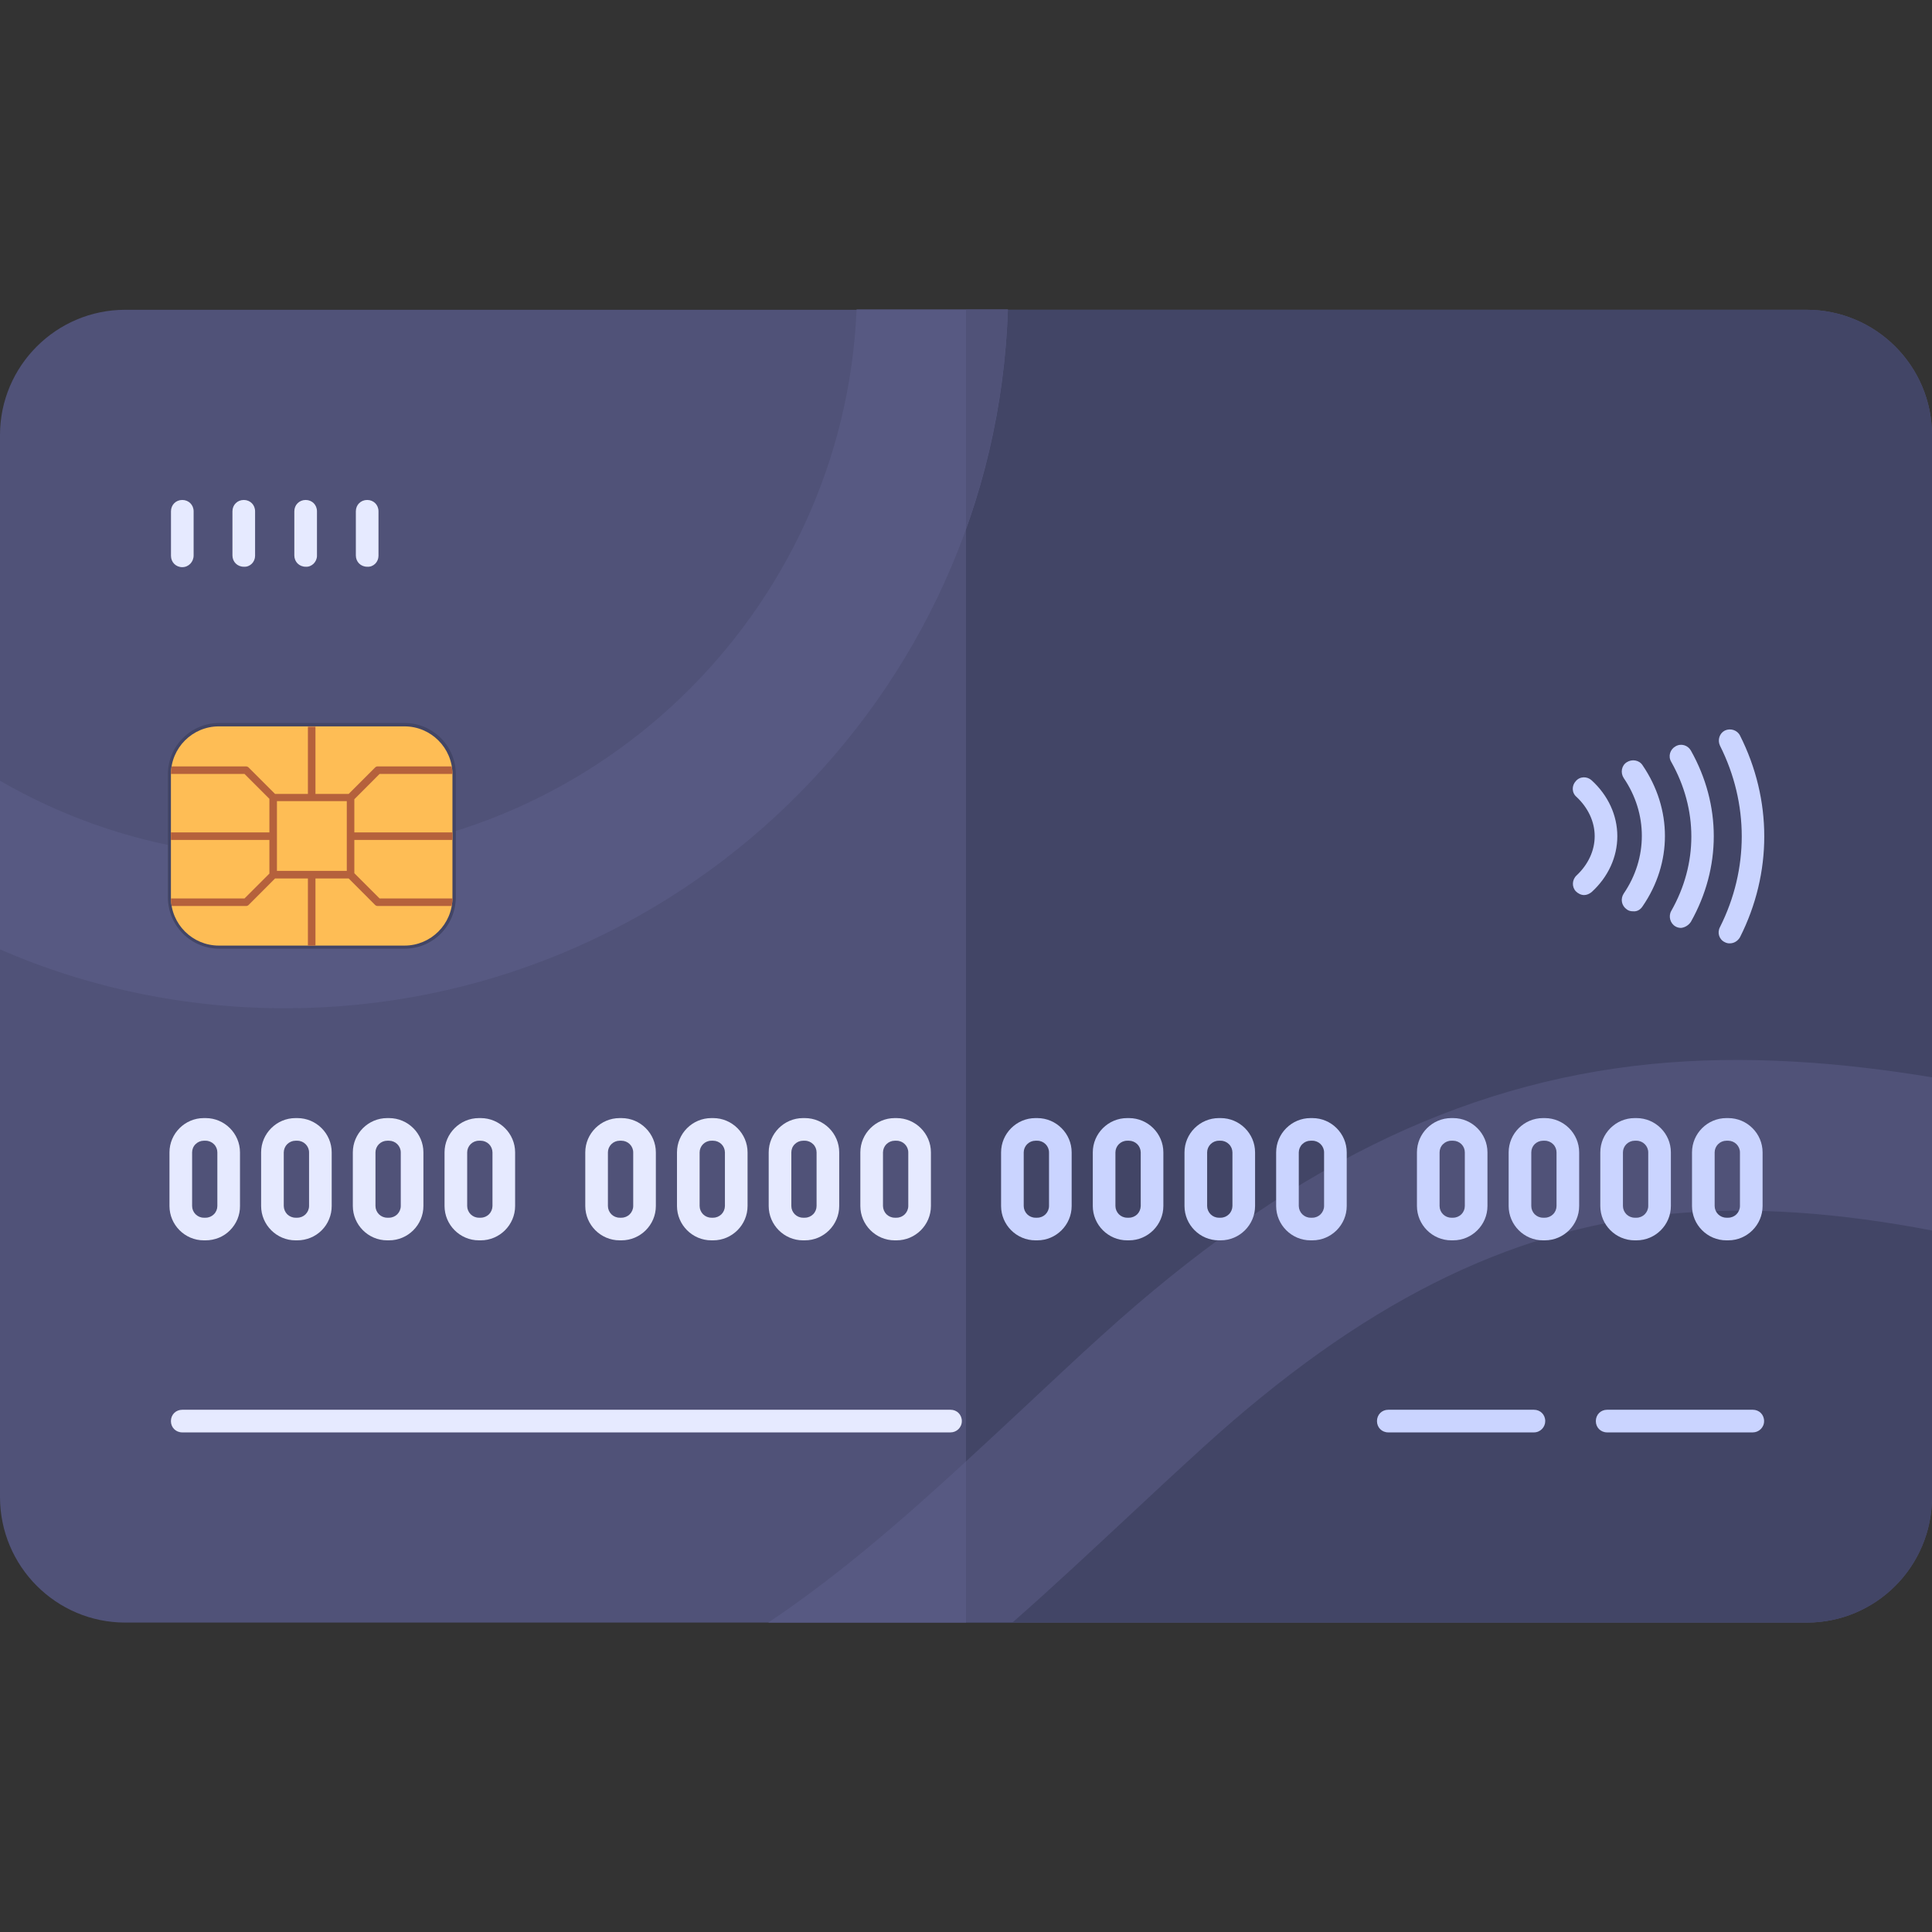
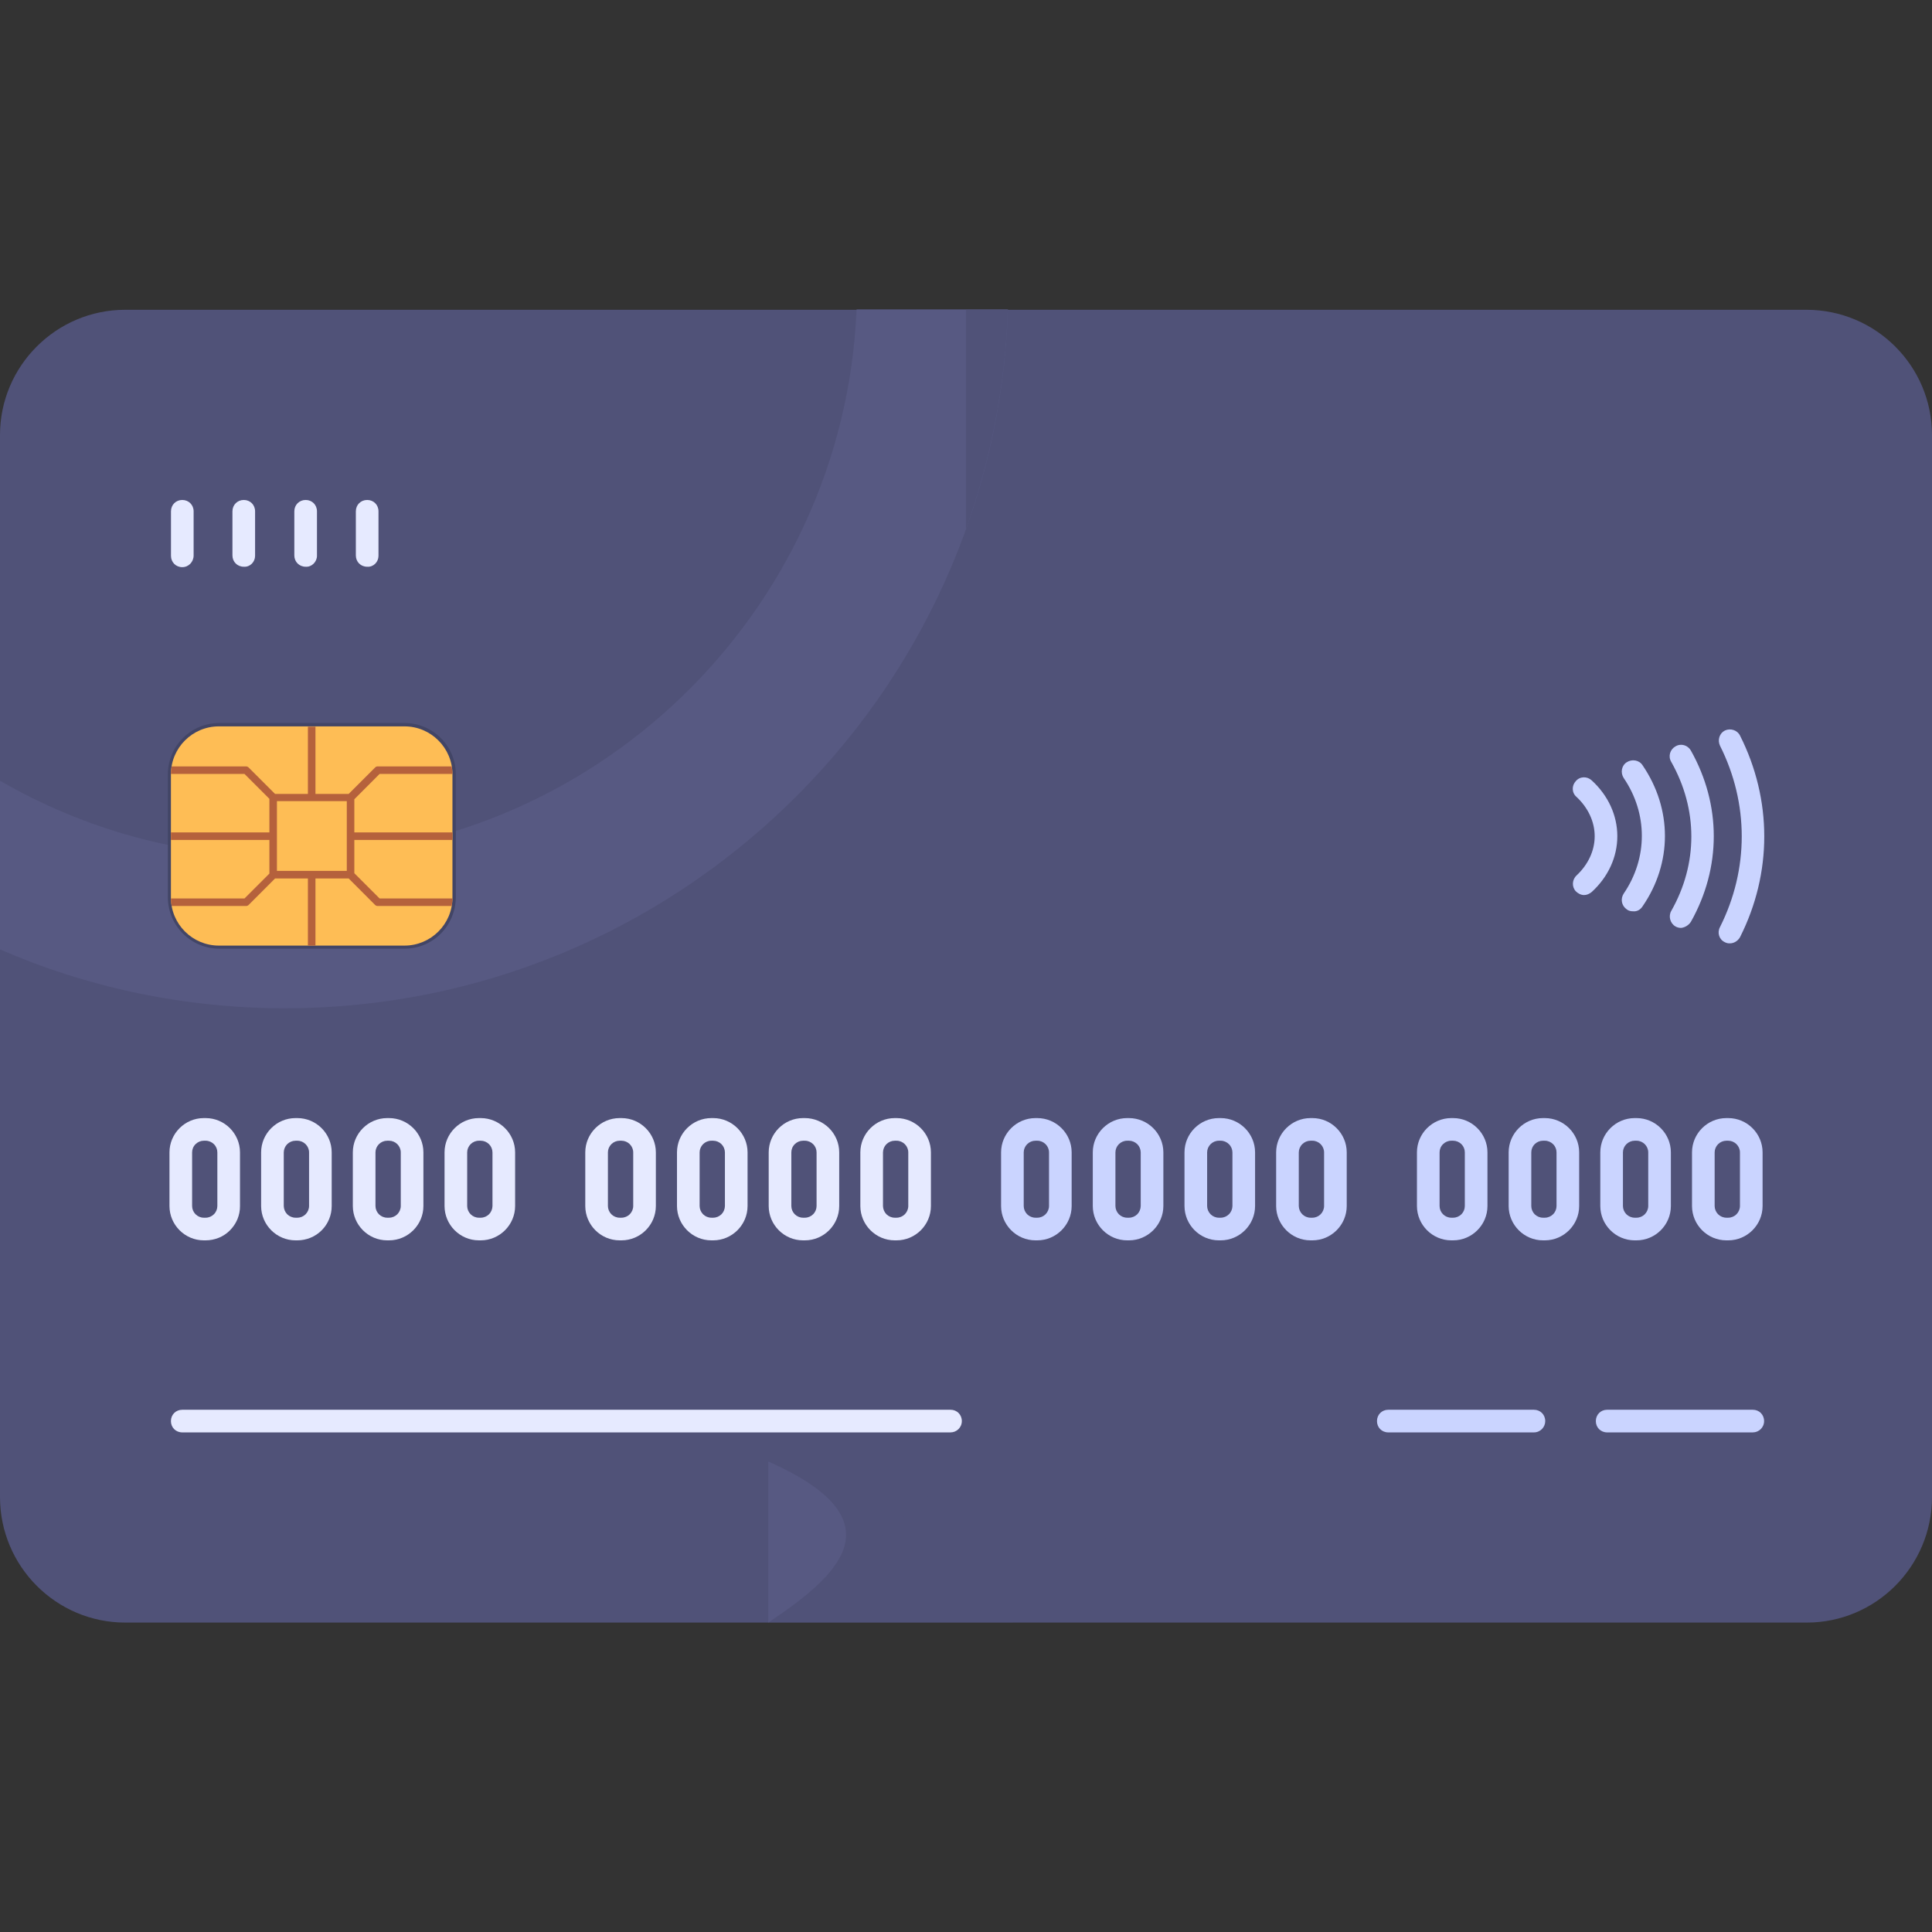
<svg xmlns="http://www.w3.org/2000/svg" width="32" height="32" viewBox="0 0 32 32" fill="none">
  <rect x="0" y="0" width="32" height="32" fill="#333333" stroke="none" />
  <path d="M29.925 26.875H2.075C0.931 26.875 0 25.944 0 24.794V7.206C0 6.062 0.931 5.131 2.075 5.131H29.919C31.069 5.131 32 6.062 32 7.206V24.794C32 25.944 31.069 26.875 29.925 26.875Z" fill="#505278" />
-   <path d="M29.925 5.131H16V26.875H29.925C31.075 26.875 32 25.944 32 24.8V7.206C32 6.062 31.069 5.131 29.925 5.131Z" fill="#424566" />
  <path d="M16.694 5.131C16.481 11.55 11.194 16.7 4.725 16.7C3.05 16.7 1.45 16.356 0 15.725V12.931C1.394 13.738 3.006 14.194 4.725 14.194C9.812 14.194 13.975 10.162 14.188 5.125H16.694V5.131H16.694Z" fill="#575982" />
  <path d="M16 5.131V8.763C16.406 7.619 16.65 6.4 16.693 5.131H16ZM32 17.844V20.381C30.5 20.094 29.037 19.969 27.587 20.113C24.968 20.375 22.537 21.6 19.931 23.969C19.511 24.351 19.095 24.737 18.681 25.125C18.056 25.706 17.431 26.294 16.775 26.869H12.725C14.225 25.869 15.568 24.613 16.975 23.3C17.393 22.913 17.818 22.506 18.25 22.119C21.275 19.375 24.162 17.944 27.337 17.625C28.906 17.469 30.493 17.594 32 17.844Z" fill="#505278" />
-   <path d="M12.725 26.875H16V24.206C14.931 25.187 13.875 26.106 12.725 26.875Z" fill="#575982" />
+   <path d="M12.725 26.875V24.206C14.931 25.187 13.875 26.106 12.725 26.875Z" fill="#575982" />
  <path d="M6.7 15.713H3.631C3.162 15.713 2.781 15.331 2.781 14.863V12.825C2.781 12.356 3.162 11.975 3.631 11.975H6.7C7.169 11.975 7.55 12.356 7.55 12.825V14.863C7.544 15.338 7.169 15.713 6.7 15.713Z" fill="#424566" />
  <path d="M6.7 15.662H3.625C3.187 15.662 2.831 15.306 2.831 14.869V12.825C2.831 12.387 3.187 12.031 3.625 12.031H6.7C7.137 12.031 7.494 12.387 7.494 12.825V14.869C7.494 15.306 7.137 15.662 6.7 15.662Z" fill="#FEBD55" />
  <path d="M7.494 13.912V13.787H5.869V13.238L6.287 12.819H7.494C7.494 12.775 7.487 12.731 7.481 12.694H6.256C6.238 12.694 6.225 12.7 6.212 12.713L5.775 13.15H5.225V12.037H5.1V13.15H4.556L4.119 12.713C4.107 12.701 4.091 12.694 4.075 12.694H2.844C2.837 12.731 2.831 12.775 2.831 12.819H4.05L4.462 13.231V13.787H2.831V13.912H4.462V14.469L4.05 14.881H2.831C2.831 14.925 2.837 14.969 2.844 15.006H4.075C4.094 15.006 4.106 15 4.119 14.988L4.556 14.55H5.1V15.662H5.225V14.55H5.775L6.212 14.988C6.225 15 6.237 15.006 6.256 15.006H7.481C7.487 14.969 7.494 14.925 7.494 14.881H6.287L5.869 14.463V13.912H7.494ZM5.744 14.425H4.587V13.269H5.744V14.425Z" fill="#B5613C" />
  <path d="M28.65 15.625C28.622 15.626 28.594 15.619 28.569 15.606C28.475 15.562 28.438 15.45 28.488 15.356C28.969 14.4 28.969 13.306 28.488 12.35C28.444 12.256 28.481 12.144 28.569 12.1C28.663 12.056 28.775 12.094 28.819 12.181C29.356 13.244 29.356 14.463 28.819 15.525C28.781 15.588 28.719 15.625 28.65 15.625ZM28.006 15.269C28.512 14.369 28.512 13.331 28.006 12.431C27.956 12.344 27.844 12.306 27.75 12.363C27.663 12.412 27.625 12.525 27.681 12.619C28.125 13.406 28.125 14.306 27.681 15.088C27.631 15.175 27.663 15.294 27.75 15.344C27.778 15.361 27.811 15.369 27.844 15.369C27.906 15.363 27.969 15.325 28.006 15.269ZM27.206 15.012C27.7 14.294 27.7 13.4 27.206 12.675C27.15 12.588 27.031 12.569 26.944 12.625C26.856 12.681 26.837 12.8 26.894 12.887C27.294 13.475 27.294 14.213 26.894 14.8C26.837 14.887 26.856 15 26.944 15.062C26.975 15.087 27.012 15.094 27.05 15.094C27.113 15.1 27.169 15.069 27.206 15.012ZM26.363 14.775C26.637 14.525 26.788 14.194 26.788 13.85C26.788 13.506 26.637 13.175 26.363 12.925C26.288 12.856 26.169 12.856 26.1 12.938C26.031 13.012 26.031 13.131 26.113 13.2C26.306 13.381 26.413 13.613 26.413 13.85C26.413 14.088 26.306 14.319 26.113 14.5C26.038 14.569 26.031 14.688 26.1 14.762C26.137 14.8 26.188 14.825 26.238 14.825C26.281 14.825 26.325 14.806 26.363 14.775Z" fill="#CAD4FF" />
  <path d="M15.744 23.725H3.019C2.912 23.725 2.831 23.644 2.831 23.538C2.831 23.431 2.912 23.35 3.019 23.35H15.744C15.85 23.35 15.931 23.431 15.931 23.538C15.931 23.644 15.844 23.725 15.744 23.725Z" fill="#E6EAFF" />
  <path d="M29.032 23.725H26.619C26.513 23.725 26.432 23.644 26.432 23.538C26.432 23.431 26.513 23.35 26.619 23.35H29.032C29.138 23.35 29.219 23.431 29.219 23.538C29.219 23.644 29.132 23.725 29.032 23.725ZM25.594 23.538C25.594 23.431 25.513 23.35 25.407 23.35H22.994C22.888 23.35 22.807 23.431 22.807 23.538C22.807 23.644 22.888 23.725 22.994 23.725H25.407C25.513 23.725 25.594 23.638 25.594 23.538Z" fill="#CAD4FF" />
  <path d="M3.019 9.394C2.913 9.394 2.832 9.312 2.832 9.206V8.469C2.832 8.362 2.913 8.281 3.019 8.281C3.125 8.281 3.207 8.362 3.207 8.469V9.2C3.207 9.306 3.125 9.394 3.019 9.394ZM4.225 9.206V8.469C4.225 8.362 4.144 8.281 4.038 8.281C3.932 8.281 3.85 8.362 3.85 8.469V9.2C3.85 9.306 3.932 9.387 4.038 9.387C4.144 9.394 4.225 9.306 4.225 9.206ZM5.25 9.206V8.469C5.25 8.362 5.169 8.281 5.063 8.281C4.957 8.281 4.875 8.362 4.875 8.469V9.2C4.875 9.306 4.957 9.387 5.063 9.387C5.163 9.394 5.25 9.306 5.25 9.206ZM6.269 9.206V8.469C6.269 8.362 6.188 8.281 6.082 8.281C5.975 8.281 5.894 8.362 5.894 8.469V9.2C5.894 9.306 5.975 9.387 6.082 9.387C6.188 9.394 6.269 9.306 6.269 9.206ZM3.407 20.544H3.375C3.063 20.544 2.807 20.288 2.807 19.975V19.087C2.807 18.775 3.063 18.519 3.375 18.519H3.407C3.719 18.519 3.975 18.775 3.975 19.087V19.975C3.976 20.05 3.961 20.124 3.933 20.193C3.904 20.262 3.862 20.325 3.809 20.378C3.757 20.431 3.694 20.473 3.625 20.501C3.555 20.529 3.481 20.544 3.407 20.544ZM3.375 18.894C3.324 18.894 3.275 18.915 3.239 18.951C3.202 18.987 3.182 19.036 3.182 19.087V19.975C3.182 20.026 3.202 20.075 3.239 20.112C3.275 20.148 3.324 20.169 3.375 20.169H3.407C3.458 20.169 3.507 20.148 3.543 20.112C3.58 20.075 3.6 20.026 3.6 19.975V19.087C3.6 19.036 3.58 18.987 3.543 18.951C3.507 18.915 3.458 18.894 3.407 18.894H3.375ZM4.925 20.544H4.894C4.582 20.544 4.325 20.288 4.325 19.975V19.087C4.325 18.775 4.582 18.519 4.894 18.519H4.925C5.238 18.519 5.494 18.775 5.494 19.087V19.975C5.494 20.05 5.48 20.124 5.451 20.193C5.423 20.262 5.381 20.325 5.328 20.378C5.275 20.431 5.212 20.473 5.143 20.501C5.074 20.529 5 20.544 4.925 20.544ZM4.894 18.894C4.843 18.894 4.794 18.915 4.757 18.951C4.721 18.987 4.701 19.036 4.7 19.087V19.975C4.701 20.026 4.721 20.075 4.757 20.112C4.794 20.148 4.843 20.169 4.894 20.169H4.925C4.977 20.169 5.026 20.148 5.062 20.112C5.098 20.075 5.119 20.026 5.119 19.975V19.087C5.119 19.036 5.098 18.987 5.062 18.951C5.026 18.915 4.977 18.894 4.925 18.894H4.894ZM6.444 20.544H6.413C6.1 20.544 5.844 20.288 5.844 19.975V19.087C5.844 18.775 6.1 18.519 6.413 18.519H6.444C6.757 18.519 7.013 18.775 7.013 19.087V19.975C7.013 20.288 6.757 20.544 6.444 20.544ZM6.413 18.894C6.362 18.894 6.312 18.915 6.276 18.951C6.24 18.987 6.219 19.036 6.219 19.087V19.975C6.219 20.026 6.24 20.075 6.276 20.112C6.312 20.148 6.362 20.169 6.413 20.169H6.444C6.495 20.169 6.545 20.148 6.581 20.112C6.617 20.075 6.638 20.026 6.638 19.975V19.087C6.638 19.036 6.617 18.987 6.581 18.951C6.545 18.915 6.495 18.894 6.444 18.894H6.413ZM7.963 20.544H7.932C7.619 20.544 7.363 20.288 7.363 19.975V19.087C7.363 18.775 7.619 18.519 7.932 18.519H7.963C8.275 18.519 8.532 18.775 8.532 19.087V19.975C8.532 20.288 8.275 20.544 7.963 20.544ZM7.932 18.894C7.88 18.894 7.831 18.915 7.795 18.951C7.759 18.987 7.738 19.036 7.738 19.087V19.975C7.738 20.026 7.759 20.075 7.795 20.112C7.831 20.148 7.88 20.169 7.932 20.169H7.963C8.014 20.169 8.063 20.148 8.1 20.112C8.136 20.075 8.156 20.026 8.157 19.975V19.087C8.156 19.036 8.136 18.987 8.1 18.951C8.063 18.915 8.014 18.894 7.963 18.894H7.932ZM10.294 20.544H10.263C9.95 20.544 9.694 20.288 9.694 19.975V19.087C9.694 18.775 9.95 18.519 10.263 18.519H10.294C10.607 18.519 10.863 18.775 10.863 19.087V19.975C10.863 20.288 10.607 20.544 10.294 20.544ZM10.263 18.894C10.212 18.894 10.162 18.915 10.126 18.951C10.09 18.987 10.069 19.036 10.069 19.087V19.975C10.069 20.026 10.09 20.075 10.126 20.112C10.162 20.148 10.212 20.169 10.263 20.169H10.294C10.345 20.169 10.395 20.148 10.431 20.112C10.467 20.075 10.488 20.026 10.488 19.975V19.087C10.488 19.036 10.467 18.987 10.431 18.951C10.395 18.915 10.345 18.894 10.294 18.894H10.263ZM11.813 20.544H11.782C11.469 20.544 11.213 20.288 11.213 19.975V19.087C11.213 18.775 11.469 18.519 11.782 18.519H11.813C12.125 18.519 12.382 18.775 12.382 19.087V19.975C12.382 20.288 12.125 20.544 11.813 20.544ZM11.782 18.894C11.73 18.894 11.681 18.915 11.645 18.951C11.609 18.987 11.588 19.036 11.588 19.087V19.975C11.588 20.026 11.609 20.075 11.645 20.112C11.681 20.148 11.73 20.169 11.782 20.169H11.813C11.864 20.169 11.913 20.148 11.95 20.112C11.986 20.075 12.006 20.026 12.007 19.975V19.087C12.006 19.036 11.986 18.987 11.95 18.951C11.913 18.915 11.864 18.894 11.813 18.894H11.782ZM13.332 20.544H13.3C12.988 20.544 12.732 20.288 12.732 19.975V19.087C12.732 18.775 12.988 18.519 13.3 18.519H13.332C13.644 18.519 13.9 18.775 13.9 19.087V19.975C13.9 20.288 13.644 20.544 13.332 20.544ZM13.3 18.894C13.249 18.894 13.2 18.915 13.164 18.951C13.127 18.987 13.107 19.036 13.107 19.087V19.975C13.107 20.026 13.127 20.075 13.164 20.112C13.2 20.148 13.249 20.169 13.3 20.169H13.332C13.383 20.169 13.432 20.148 13.468 20.112C13.505 20.075 13.525 20.026 13.525 19.975V19.087C13.525 19.036 13.505 18.987 13.468 18.951C13.432 18.915 13.383 18.894 13.332 18.894H13.3ZM14.85 20.544H14.819C14.507 20.544 14.25 20.288 14.25 19.975V19.087C14.25 18.775 14.507 18.519 14.819 18.519H14.85C15.163 18.519 15.419 18.775 15.419 19.087V19.975C15.419 20.288 15.163 20.544 14.85 20.544ZM14.819 18.894C14.768 18.894 14.719 18.915 14.682 18.951C14.646 18.987 14.626 19.036 14.625 19.087V19.975C14.626 20.026 14.646 20.075 14.682 20.112C14.719 20.148 14.768 20.169 14.819 20.169H14.85C14.902 20.169 14.951 20.148 14.987 20.112C15.023 20.075 15.044 20.026 15.044 19.975V19.087C15.044 19.036 15.023 18.987 14.987 18.951C14.951 18.915 14.902 18.894 14.85 18.894H14.819Z" fill="#E6EAFF" />
  <path d="M17.181 20.544H17.15C16.837 20.544 16.581 20.288 16.581 19.975V19.087C16.581 18.775 16.837 18.519 17.15 18.519H17.181C17.494 18.519 17.75 18.775 17.75 19.087V19.975C17.75 20.288 17.494 20.544 17.181 20.544ZM17.15 18.894C17.099 18.894 17.049 18.915 17.013 18.951C16.977 18.987 16.956 19.036 16.956 19.087V19.975C16.956 20.026 16.977 20.075 17.013 20.112C17.049 20.148 17.099 20.169 17.15 20.169H17.181C17.233 20.169 17.282 20.148 17.318 20.112C17.354 20.075 17.375 20.026 17.375 19.975V19.087C17.375 19.036 17.354 18.987 17.318 18.951C17.282 18.915 17.233 18.894 17.181 18.894H17.15ZM18.7 20.544H18.669C18.356 20.544 18.1 20.288 18.1 19.975V19.087C18.1 18.775 18.356 18.519 18.669 18.519H18.7C19.012 18.519 19.269 18.775 19.269 19.087V19.975C19.269 20.288 19.012 20.544 18.7 20.544ZM18.669 18.894C18.617 18.894 18.568 18.915 18.532 18.951C18.496 18.987 18.475 19.036 18.475 19.087V19.975C18.475 20.026 18.496 20.075 18.532 20.112C18.568 20.148 18.617 20.169 18.669 20.169H18.7C18.751 20.169 18.8 20.148 18.837 20.112C18.873 20.075 18.893 20.026 18.894 19.975V19.087C18.893 19.036 18.873 18.987 18.837 18.951C18.8 18.915 18.751 18.894 18.7 18.894H18.669ZM20.219 20.544H20.188C19.875 20.544 19.619 20.288 19.619 19.975V19.087C19.619 18.775 19.875 18.519 20.188 18.519H20.219C20.531 18.519 20.788 18.775 20.788 19.087V19.975C20.788 20.288 20.531 20.544 20.219 20.544ZM20.188 18.894C20.136 18.894 20.087 18.915 20.051 18.951C20.015 18.987 19.994 19.036 19.994 19.087V19.975C19.994 20.026 20.015 20.075 20.051 20.112C20.087 20.148 20.136 20.169 20.188 20.169H20.219C20.27 20.169 20.319 20.148 20.355 20.112C20.392 20.075 20.412 20.026 20.413 19.975V19.087C20.412 19.036 20.392 18.987 20.355 18.951C20.319 18.915 20.27 18.894 20.219 18.894H20.188ZM21.738 20.544H21.706C21.394 20.544 21.137 20.288 21.137 19.975V19.087C21.137 18.775 21.394 18.519 21.706 18.519H21.738C22.05 18.519 22.306 18.775 22.306 19.087V19.975C22.306 20.288 22.05 20.544 21.738 20.544ZM21.706 18.894C21.655 18.894 21.606 18.915 21.57 18.951C21.533 18.987 21.513 19.036 21.512 19.087V19.975C21.513 20.026 21.533 20.075 21.57 20.112C21.606 20.148 21.655 20.169 21.706 20.169H21.738C21.789 20.169 21.838 20.148 21.874 20.112C21.91 20.075 21.931 20.026 21.931 19.975V19.087C21.931 19.036 21.91 18.987 21.874 18.951C21.838 18.915 21.789 18.894 21.738 18.894H21.706ZM24.069 20.544H24.038C23.725 20.544 23.469 20.288 23.469 19.975V19.087C23.469 18.775 23.725 18.519 24.038 18.519H24.069C24.381 18.519 24.637 18.775 24.637 19.087V19.975C24.637 20.288 24.381 20.544 24.069 20.544ZM24.038 18.894C23.986 18.894 23.937 18.915 23.901 18.951C23.864 18.987 23.844 19.036 23.844 19.087V19.975C23.844 20.026 23.864 20.075 23.901 20.112C23.937 20.148 23.986 20.169 24.038 20.169H24.069C24.12 20.169 24.169 20.148 24.206 20.112C24.242 20.075 24.262 20.026 24.262 19.975V19.087C24.262 19.036 24.242 18.987 24.206 18.951C24.169 18.915 24.12 18.894 24.069 18.894H24.038ZM25.587 20.544H25.556C25.244 20.544 24.988 20.288 24.988 19.975V19.087C24.988 18.775 25.244 18.519 25.556 18.519H25.587C25.9 18.519 26.156 18.775 26.156 19.087V19.975C26.156 20.288 25.9 20.544 25.587 20.544ZM25.556 18.894C25.505 18.894 25.456 18.915 25.419 18.951C25.383 18.987 25.363 19.036 25.363 19.087V19.975C25.363 20.026 25.383 20.075 25.419 20.112C25.456 20.148 25.505 20.169 25.556 20.169H25.587C25.639 20.169 25.688 20.148 25.724 20.112C25.761 20.075 25.781 20.026 25.781 19.975V19.087C25.781 19.036 25.761 18.987 25.724 18.951C25.688 18.915 25.639 18.894 25.587 18.894H25.556ZM27.106 20.544H27.075C26.762 20.544 26.506 20.288 26.506 19.975V19.087C26.506 18.775 26.762 18.519 27.075 18.519H27.106C27.419 18.519 27.675 18.775 27.675 19.087V19.975C27.675 20.288 27.419 20.544 27.106 20.544ZM27.075 18.894C27.024 18.894 26.975 18.915 26.938 18.951C26.902 18.987 26.881 19.036 26.881 19.087V19.975C26.881 20.026 26.902 20.075 26.938 20.112C26.975 20.148 27.024 20.169 27.075 20.169H27.106C27.158 20.169 27.207 20.148 27.243 20.112C27.279 20.075 27.3 20.026 27.3 19.975V19.087C27.3 19.036 27.279 18.987 27.243 18.951C27.207 18.915 27.158 18.894 27.106 18.894H27.075ZM28.625 20.544H28.594C28.281 20.544 28.025 20.288 28.025 19.975V19.087C28.025 18.775 28.281 18.519 28.594 18.519H28.625C28.938 18.519 29.194 18.775 29.194 19.087V19.975C29.194 20.288 28.938 20.544 28.625 20.544ZM28.594 18.894C28.543 18.894 28.493 18.915 28.457 18.951C28.421 18.987 28.4 19.036 28.4 19.087V19.975C28.4 20.026 28.421 20.075 28.457 20.112C28.493 20.148 28.543 20.169 28.594 20.169H28.625C28.676 20.169 28.726 20.148 28.762 20.112C28.798 20.075 28.819 20.026 28.819 19.975V19.087C28.819 19.036 28.798 18.987 28.762 18.951C28.726 18.915 28.676 18.894 28.625 18.894H28.594Z" fill="#CAD4FF" />
</svg>